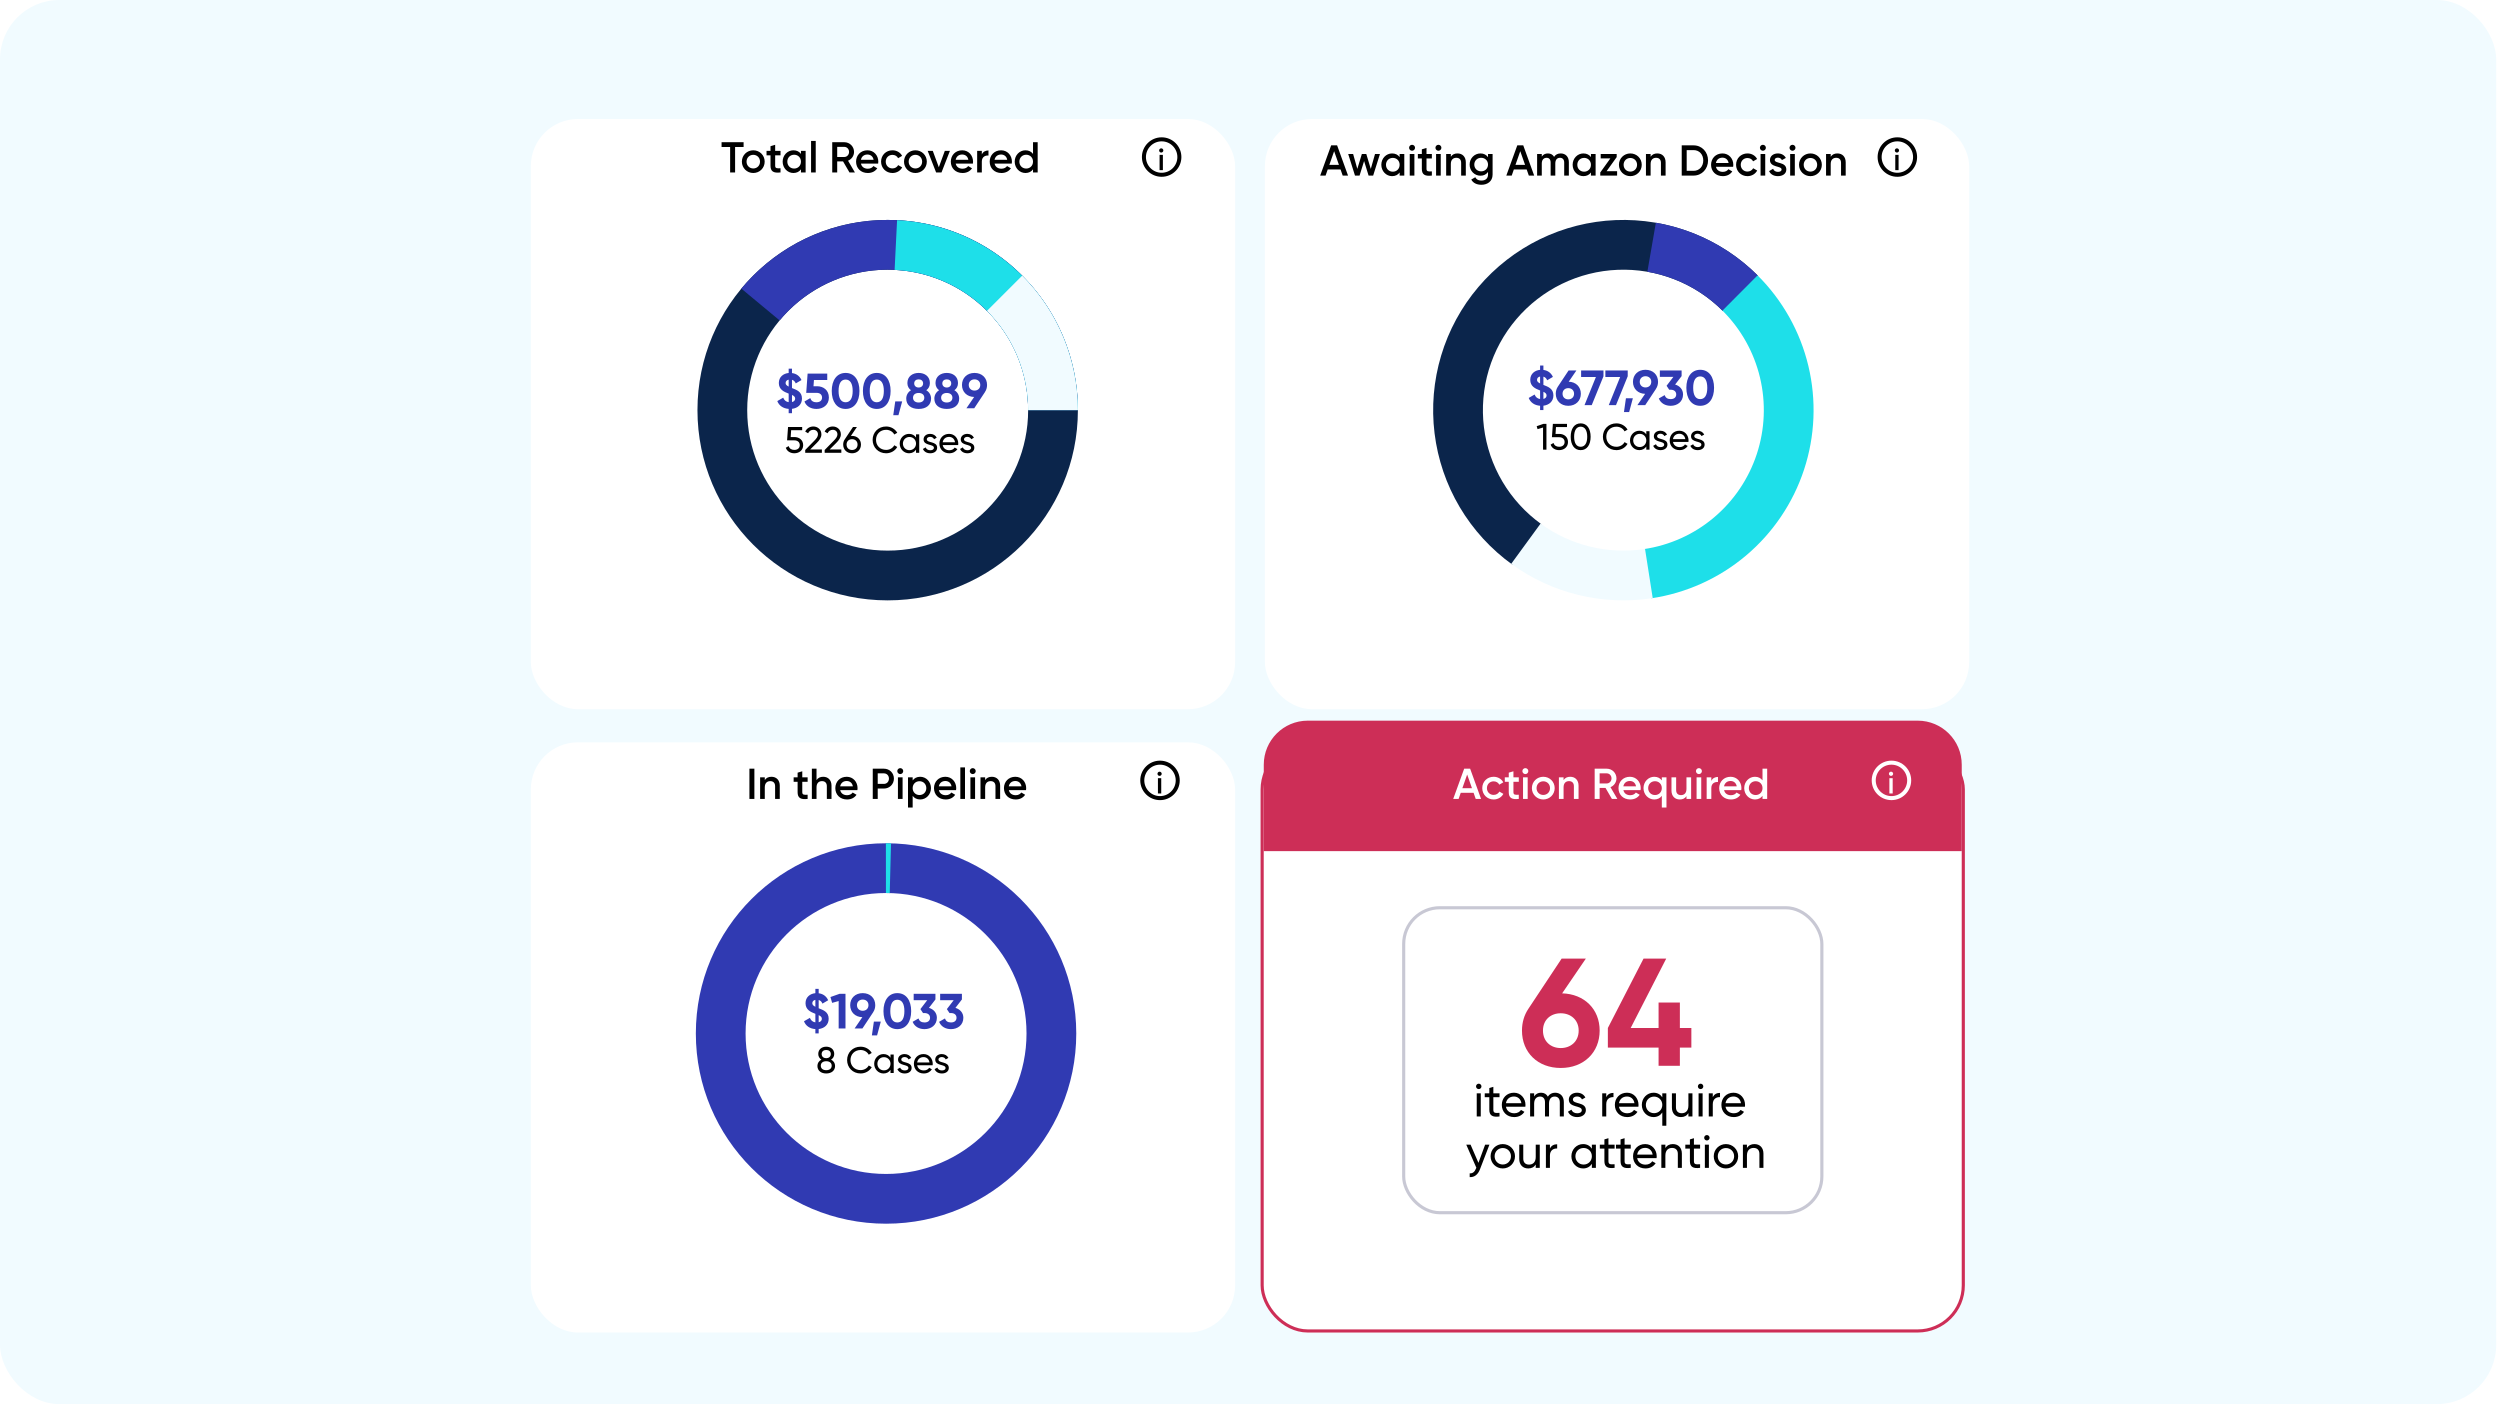
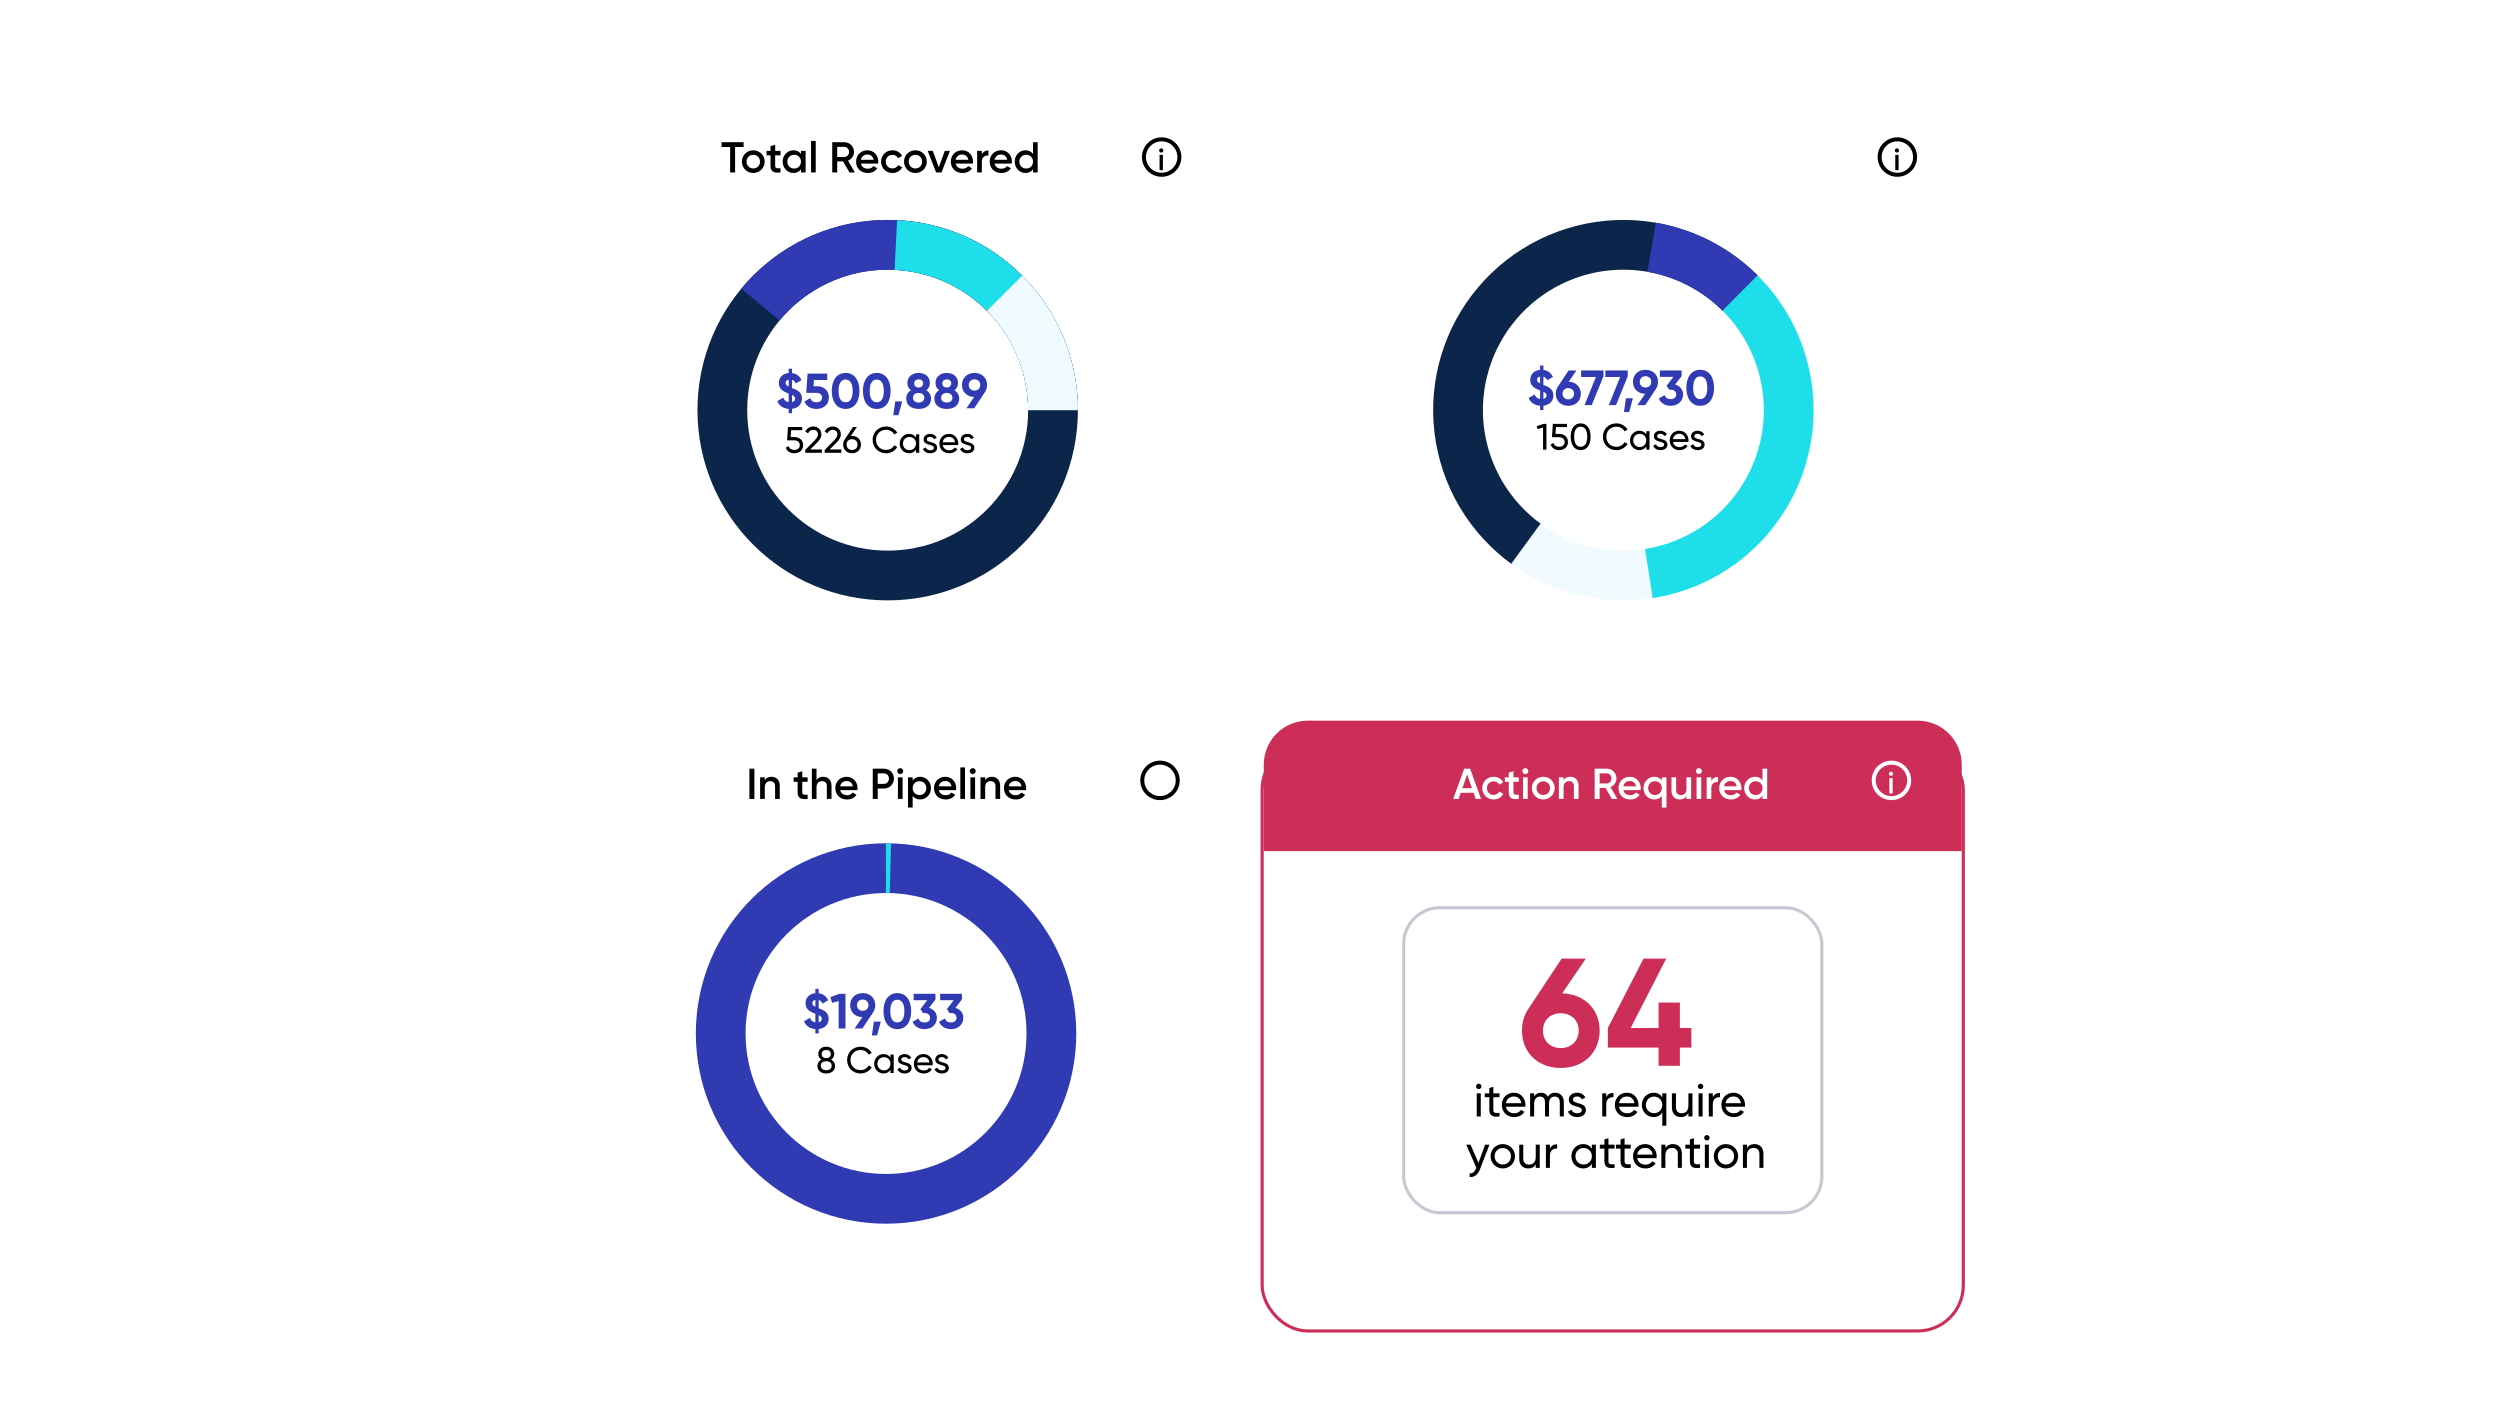
<svg xmlns="http://www.w3.org/2000/svg" width="292" height="164" viewBox="0 0 292 164" fill="none">
  <g clip-path="url(#clip0_0_1568)">
-     <rect width="291.556" height="164" rx="6.93" fill="#F1FBFF" />
    <g filter="url(#filter0_d_0_1568)">
      <rect x="62" y="11" width="82.262" height="68.938" rx="5.508" fill="white" />
    </g>
    <path d="M135.681 20.414C136.824 20.414 137.751 19.487 137.751 18.344C137.751 17.201 136.824 16.274 135.681 16.274C134.538 16.274 133.611 17.201 133.611 18.344C133.611 19.487 134.538 20.414 135.681 20.414Z" stroke="black" stroke-width="0.47" stroke-miterlimit="10" />
    <path d="M135.632 17.82C135.496 17.82 135.385 17.705 135.385 17.573C135.385 17.437 135.496 17.326 135.632 17.326C135.768 17.326 135.878 17.437 135.878 17.573C135.878 17.705 135.768 17.82 135.632 17.82ZM135.439 19.875V18.088H135.825V19.875H135.439Z" fill="black" />
    <path d="M86.852 16.611V17.166H85.859V20.141H85.279V17.166H84.28V16.611H86.852ZM87.983 20.207C87.247 20.207 86.651 19.627 86.651 18.88C86.651 18.129 87.247 17.554 87.983 17.554C88.724 17.554 89.314 18.129 89.314 18.88C89.314 19.627 88.724 20.207 87.983 20.207ZM87.983 19.677C88.427 19.677 88.77 19.339 88.77 18.88C88.77 18.421 88.427 18.083 87.983 18.083C87.539 18.083 87.196 18.421 87.196 18.88C87.196 19.339 87.539 19.677 87.983 19.677ZM91.165 18.144H90.539V19.354C90.539 19.677 90.751 19.672 91.165 19.652V20.141C90.328 20.242 89.995 20.01 89.995 19.354V18.144H89.531V17.619H89.995V17.075L90.539 16.913V17.619H91.165V18.144ZM93.552 17.619H94.097V20.141H93.552V19.778C93.361 20.045 93.063 20.207 92.67 20.207C91.984 20.207 91.414 19.627 91.414 18.88C91.414 18.129 91.984 17.554 92.67 17.554C93.063 17.554 93.361 17.715 93.552 17.977V17.619ZM92.756 19.687C93.21 19.687 93.552 19.349 93.552 18.88C93.552 18.411 93.21 18.073 92.756 18.073C92.302 18.073 91.959 18.411 91.959 18.88C91.959 19.349 92.302 19.687 92.756 19.687ZM94.732 20.141V16.459H95.277V20.141H94.732ZM99.218 20.141L98.471 18.855H97.785V20.141H97.205V16.611H98.618C99.248 16.611 99.752 17.115 99.752 17.745C99.752 18.199 99.465 18.603 99.051 18.769L99.853 20.141H99.218ZM97.785 17.155V18.336H98.618C98.925 18.336 99.172 18.073 99.172 17.745C99.172 17.413 98.925 17.155 98.618 17.155H97.785ZM100.559 19.112C100.645 19.506 100.962 19.707 101.366 19.707C101.668 19.707 101.895 19.571 102.016 19.395L102.465 19.657C102.233 20 101.855 20.207 101.361 20.207C100.529 20.207 99.989 19.637 99.989 18.88C99.989 18.134 100.529 17.554 101.32 17.554C102.072 17.554 102.586 18.159 102.586 18.885C102.586 18.961 102.576 19.042 102.566 19.112H100.559ZM100.554 18.668H102.036C101.961 18.235 101.643 18.048 101.315 18.048C100.907 18.048 100.629 18.29 100.554 18.668ZM104.241 20.207C103.479 20.207 102.909 19.627 102.909 18.88C102.909 18.129 103.479 17.554 104.241 17.554C104.735 17.554 105.164 17.811 105.366 18.204L104.897 18.477C104.786 18.24 104.539 18.088 104.236 18.088C103.792 18.088 103.454 18.426 103.454 18.88C103.454 19.334 103.792 19.672 104.236 19.672C104.539 19.672 104.786 19.516 104.907 19.284L105.376 19.551C105.164 19.95 104.735 20.207 104.241 20.207ZM106.92 20.207C106.184 20.207 105.589 19.627 105.589 18.88C105.589 18.129 106.184 17.554 106.92 17.554C107.662 17.554 108.252 18.129 108.252 18.88C108.252 19.627 107.662 20.207 106.92 20.207ZM106.92 19.677C107.364 19.677 107.707 19.339 107.707 18.88C107.707 18.421 107.364 18.083 106.92 18.083C106.476 18.083 106.133 18.421 106.133 18.88C106.133 19.339 106.476 19.677 106.92 19.677ZM110.355 17.619H110.951L109.967 20.141H109.337L108.353 17.619H108.948L109.654 19.536L110.355 17.619ZM111.626 19.112C111.711 19.506 112.029 19.707 112.433 19.707C112.735 19.707 112.962 19.571 113.083 19.395L113.532 19.657C113.3 20 112.922 20.207 112.428 20.207C111.595 20.207 111.056 19.637 111.056 18.88C111.056 18.134 111.595 17.554 112.387 17.554C113.139 17.554 113.653 18.159 113.653 18.885C113.653 18.961 113.643 19.042 113.633 19.112H111.626ZM111.621 18.668H113.103C113.028 18.235 112.71 18.048 112.382 18.048C111.974 18.048 111.696 18.29 111.621 18.668ZM114.677 18.043C114.828 17.7 115.136 17.574 115.454 17.574V18.164C115.096 18.139 114.677 18.305 114.677 18.87V20.141H114.132V17.619H114.677V18.043ZM116.167 19.112C116.252 19.506 116.57 19.707 116.974 19.707C117.276 19.707 117.503 19.571 117.624 19.395L118.073 19.657C117.841 20 117.463 20.207 116.969 20.207C116.136 20.207 115.597 19.637 115.597 18.88C115.597 18.134 116.136 17.554 116.928 17.554C117.68 17.554 118.194 18.159 118.194 18.885C118.194 18.961 118.184 19.042 118.174 19.112H116.167ZM116.162 18.668H117.644C117.569 18.235 117.251 18.048 116.923 18.048C116.515 18.048 116.237 18.29 116.162 18.668ZM120.656 16.611H121.2V20.141H120.656V19.778C120.464 20.045 120.167 20.207 119.773 20.207C119.087 20.207 118.517 19.627 118.517 18.88C118.517 18.129 119.087 17.554 119.773 17.554C120.167 17.554 120.464 17.715 120.656 17.977V16.611ZM119.859 19.687C120.313 19.687 120.656 19.349 120.656 18.88C120.656 18.411 120.313 18.073 119.859 18.073C119.405 18.073 119.062 18.411 119.062 18.88C119.062 19.349 119.405 19.687 119.859 19.687Z" fill="black" />
    <path d="M125.898 47.906C125.898 60.176 115.951 70.124 103.68 70.124C91.41 70.124 81.463 60.176 81.463 47.906C81.463 35.636 91.41 25.689 103.68 25.689C115.951 25.689 125.898 35.636 125.898 47.906ZM87.274 47.906C87.274 56.967 94.62 64.312 103.68 64.312C112.741 64.312 120.087 56.967 120.087 47.906C120.087 38.845 112.741 31.5 103.68 31.5C94.62 31.5 87.274 38.845 87.274 47.906Z" fill="#0B254B" />
    <path d="M125.898 47.906C125.898 43.337 124.489 38.879 121.864 35.14C119.238 31.401 115.524 28.561 111.227 27.01C106.929 25.458 102.258 25.268 97.849 26.468C93.441 27.667 89.509 30.196 86.589 33.711L91.06 37.424C93.216 34.828 96.119 32.961 99.374 32.075C102.63 31.19 106.08 31.329 109.253 32.475C112.426 33.621 115.169 35.718 117.108 38.479C119.046 41.24 120.087 44.532 120.087 47.906H125.898Z" fill="#303AB2" />
    <path d="M125.898 47.906C125.898 42.204 123.705 36.72 119.774 32.589C115.843 28.459 110.474 25.998 104.779 25.716L104.491 31.52C108.697 31.728 112.662 33.545 115.565 36.596C118.468 39.646 120.087 43.695 120.087 47.906H125.898Z" fill="#1EDFE9" />
    <path d="M125.898 47.906C125.898 44.989 125.323 42.099 124.207 39.404C123.09 36.708 121.454 34.259 119.391 32.196L115.281 36.305C116.805 37.829 118.013 39.637 118.838 41.628C119.662 43.618 120.087 45.752 120.087 47.906H125.898Z" fill="#F1FBFF" />
    <path d="M93.671 46.551C93.671 47.25 93.174 47.672 92.504 47.753V48.261H92.117V47.758C91.47 47.712 90.99 47.383 90.788 46.845L91.476 46.447C91.597 46.747 91.799 46.926 92.117 46.973V45.973C92.111 45.973 92.106 45.967 92.1 45.967C91.562 45.759 90.967 45.499 90.967 44.731C90.967 44.014 91.51 43.621 92.117 43.564V43.061H92.504V43.575C92.984 43.633 93.394 43.899 93.614 44.39L92.943 44.783C92.851 44.552 92.706 44.413 92.504 44.361V45.326C93.03 45.534 93.671 45.742 93.671 46.551ZM91.759 44.736C91.759 44.904 91.851 45.02 92.117 45.153V44.344C91.886 44.39 91.759 44.54 91.759 44.736ZM92.504 46.961C92.764 46.903 92.874 46.736 92.874 46.557C92.874 46.354 92.741 46.239 92.504 46.129V46.961ZM95.433 45.112C96.172 45.112 96.813 45.569 96.813 46.435C96.813 47.302 96.132 47.764 95.369 47.764C94.739 47.764 94.19 47.487 93.959 46.897L94.641 46.499C94.739 46.811 94.965 46.984 95.369 46.984C95.785 46.984 96.016 46.765 96.016 46.435C96.016 46.112 95.785 45.886 95.392 45.886H94.167L94.329 43.639H96.623V44.384H95.069L95.016 45.112H95.433ZM98.766 47.764C97.738 47.764 97.148 46.909 97.148 45.661C97.148 44.413 97.738 43.558 98.766 43.558C99.8 43.558 100.384 44.413 100.384 45.661C100.384 46.909 99.8 47.764 98.766 47.764ZM98.766 46.984C99.309 46.984 99.593 46.516 99.593 45.661C99.593 44.806 99.309 44.332 98.766 44.332C98.223 44.332 97.946 44.806 97.946 45.661C97.946 46.516 98.223 46.984 98.766 46.984ZM102.406 47.764C101.377 47.764 100.788 46.909 100.788 45.661C100.788 44.413 101.377 43.558 102.406 43.558C103.44 43.558 104.023 44.413 104.023 45.661C104.023 46.909 103.44 47.764 102.406 47.764ZM102.406 46.984C102.949 46.984 103.232 46.516 103.232 45.661C103.232 44.806 102.949 44.332 102.406 44.332C101.863 44.332 101.585 44.806 101.585 45.661C101.585 46.516 101.863 46.984 102.406 46.984ZM105.373 46.886L104.94 48.492H104.333L104.564 46.886H105.373ZM108.189 45.58C108.547 45.794 108.749 46.146 108.749 46.557C108.749 47.302 108.195 47.764 107.299 47.764C106.398 47.764 105.849 47.302 105.849 46.557C105.849 46.146 106.051 45.794 106.403 45.58C106.149 45.395 105.982 45.118 105.982 44.742C105.982 43.962 106.588 43.558 107.299 43.558C108.01 43.558 108.611 43.962 108.611 44.742C108.611 45.118 108.449 45.395 108.189 45.58ZM107.299 44.309C106.999 44.309 106.779 44.482 106.779 44.783C106.779 45.077 106.999 45.262 107.299 45.262C107.599 45.262 107.819 45.077 107.819 44.783C107.819 44.482 107.599 44.309 107.299 44.309ZM107.299 47.013C107.68 47.013 107.958 46.817 107.958 46.453C107.958 46.094 107.68 45.898 107.299 45.898C106.918 45.898 106.64 46.094 106.64 46.453C106.64 46.817 106.918 47.013 107.299 47.013ZM111.473 45.58C111.831 45.794 112.033 46.146 112.033 46.557C112.033 47.302 111.478 47.764 110.583 47.764C109.682 47.764 109.133 47.302 109.133 46.557C109.133 46.146 109.335 45.794 109.687 45.58C109.433 45.395 109.266 45.118 109.266 44.742C109.266 43.962 109.872 43.558 110.583 43.558C111.294 43.558 111.894 43.962 111.894 44.742C111.894 45.118 111.733 45.395 111.473 45.58ZM110.583 44.309C110.282 44.309 110.063 44.482 110.063 44.783C110.063 45.077 110.282 45.262 110.583 45.262C110.883 45.262 111.103 45.077 111.103 44.783C111.103 44.482 110.883 44.309 110.583 44.309ZM110.583 47.013C110.964 47.013 111.242 46.817 111.242 46.453C111.242 46.094 110.964 45.898 110.583 45.898C110.202 45.898 109.924 46.094 109.924 46.453C109.924 46.817 110.202 47.013 110.583 47.013ZM115.288 44.962C115.288 45.274 115.201 45.557 115.045 45.782H115.051L113.792 47.683H112.879L113.78 46.366C112.942 46.349 112.359 45.776 112.359 44.962C112.359 44.136 112.96 43.558 113.821 43.558C114.693 43.558 115.288 44.136 115.288 44.962ZM113.15 44.962C113.15 45.372 113.451 45.62 113.821 45.62C114.202 45.62 114.497 45.372 114.497 44.962C114.497 44.552 114.202 44.309 113.821 44.309C113.451 44.309 113.15 44.557 113.15 44.962Z" fill="#303AB2" />
    <path d="M92.793 51.047C93.332 51.047 93.81 51.379 93.81 51.995C93.81 52.606 93.319 52.943 92.776 52.943C92.332 52.943 91.927 52.727 91.78 52.296L92.121 52.102C92.203 52.4 92.448 52.55 92.776 52.55C93.142 52.55 93.413 52.352 93.413 51.995C93.413 51.633 93.142 51.434 92.784 51.434H91.931L92.043 49.87H93.694V50.245H92.405L92.353 51.047H92.793ZM94.049 52.887V52.559L95.113 51.473C95.35 51.236 95.539 50.995 95.539 50.741C95.539 50.387 95.285 50.202 95.005 50.202C94.729 50.202 94.514 50.336 94.385 50.607L94.049 50.409C94.242 50.008 94.609 49.814 95.001 49.814C95.47 49.814 95.94 50.142 95.94 50.736C95.94 51.111 95.699 51.434 95.401 51.732L94.63 52.499H95.996V52.887H94.049ZM96.321 52.887V52.559L97.385 51.473C97.622 51.236 97.812 50.995 97.812 50.741C97.812 50.387 97.557 50.202 97.277 50.202C97.002 50.202 96.786 50.336 96.657 50.607L96.321 50.409C96.515 50.008 96.881 49.814 97.273 49.814C97.743 49.814 98.212 50.142 98.212 50.736C98.212 51.111 97.971 51.434 97.674 51.732L96.902 52.499H98.268V52.887H96.321ZM99.521 50.913C100.125 50.913 100.56 51.327 100.56 51.926C100.56 52.525 100.125 52.943 99.521 52.943C98.914 52.943 98.483 52.525 98.483 51.926C98.483 51.693 98.547 51.486 98.664 51.322L99.633 49.87H100.09L99.379 50.922C99.427 50.917 99.474 50.913 99.521 50.913ZM99.521 52.559C99.896 52.559 100.163 52.309 100.163 51.926C100.163 51.547 99.896 51.297 99.521 51.297C99.142 51.297 98.879 51.542 98.879 51.926C98.879 52.309 99.142 52.559 99.521 52.559ZM103.499 52.943C102.577 52.943 101.922 52.245 101.922 51.379C101.922 50.508 102.577 49.814 103.499 49.814C104.055 49.814 104.546 50.103 104.8 50.547L104.451 50.749C104.279 50.418 103.912 50.202 103.499 50.202C102.792 50.202 102.318 50.715 102.318 51.379C102.318 52.038 102.792 52.55 103.499 52.55C103.912 52.55 104.279 52.335 104.451 52.008L104.8 52.206C104.55 52.65 104.059 52.943 103.499 52.943ZM106.991 50.732H107.365V52.887H106.991V52.516C106.818 52.779 106.542 52.943 106.176 52.943C105.577 52.943 105.086 52.447 105.086 51.809C105.086 51.172 105.577 50.676 106.176 50.676C106.542 50.676 106.818 50.84 106.991 51.103V50.732ZM106.224 52.581C106.659 52.581 106.991 52.249 106.991 51.809C106.991 51.37 106.659 51.038 106.224 51.038C105.793 51.038 105.461 51.37 105.461 51.809C105.461 52.249 105.793 52.581 106.224 52.581ZM108.252 51.314C108.252 51.775 109.459 51.503 109.459 52.296C109.459 52.697 109.114 52.943 108.653 52.943C108.222 52.943 107.921 52.736 107.796 52.438L108.119 52.253C108.188 52.46 108.386 52.589 108.653 52.589C108.881 52.589 109.08 52.507 109.08 52.296C109.08 51.835 107.873 52.098 107.873 51.318C107.873 50.939 108.201 50.676 108.636 50.676C108.989 50.676 109.274 50.844 109.411 51.124L109.097 51.301C109.015 51.107 108.825 51.025 108.636 51.025C108.442 51.025 108.252 51.12 108.252 51.314ZM110.107 51.982C110.18 52.37 110.486 52.589 110.887 52.589C111.184 52.589 111.399 52.451 111.507 52.275L111.826 52.456C111.636 52.749 111.309 52.943 110.878 52.943C110.184 52.943 109.723 52.456 109.723 51.809C109.723 51.172 110.18 50.676 110.852 50.676C111.503 50.676 111.925 51.21 111.925 51.814C111.925 51.87 111.921 51.926 111.912 51.982H110.107ZM110.852 51.029C110.447 51.029 110.167 51.279 110.107 51.654H111.546C111.481 51.228 111.175 51.029 110.852 51.029ZM112.595 51.314C112.595 51.775 113.801 51.503 113.801 52.296C113.801 52.697 113.457 52.943 112.996 52.943C112.565 52.943 112.263 52.736 112.138 52.438L112.461 52.253C112.53 52.46 112.729 52.589 112.996 52.589C113.224 52.589 113.422 52.507 113.422 52.296C113.422 51.835 112.216 52.098 112.216 51.318C112.216 50.939 112.543 50.676 112.978 50.676C113.332 50.676 113.616 50.844 113.754 51.124L113.44 51.301C113.358 51.107 113.168 51.025 112.978 51.025C112.785 51.025 112.595 51.12 112.595 51.314Z" fill="black" />
    <g filter="url(#filter1_d_0_1568)">
      <rect x="147.738" y="11" width="82.262" height="68.938" rx="5.508" fill="white" />
    </g>
    <path d="M221.61 20.414C222.754 20.414 223.681 19.487 223.681 18.344C223.681 17.201 222.754 16.274 221.61 16.274C220.467 16.274 219.54 17.201 219.54 18.344C219.54 19.487 220.467 20.414 221.61 20.414Z" stroke="black" stroke-width="0.47" stroke-miterlimit="10" />
    <path d="M221.561 17.82C221.425 17.82 221.314 17.705 221.314 17.573C221.314 17.437 221.425 17.326 221.561 17.326C221.697 17.326 221.808 17.437 221.808 17.573C221.808 17.705 221.697 17.82 221.561 17.82ZM221.368 19.875V18.088H221.754V19.875H221.368Z" fill="black" />
-     <path d="M156.826 20.508L156.579 19.797H155.076L154.829 20.508H154.198L155.479 16.978H156.175L157.451 20.508H156.826ZM155.268 19.253H156.387L155.827 17.659L155.268 19.253ZM160.602 17.987H161.177L160.385 20.508H159.851L159.326 18.809L158.797 20.508H158.262L157.47 17.987H158.045L158.534 19.727L159.064 17.987H159.583L160.108 19.727L160.602 17.987ZM163.477 17.987H164.022V20.508H163.477V20.145C163.285 20.413 162.988 20.574 162.594 20.574C161.908 20.574 161.339 19.994 161.339 19.247C161.339 18.496 161.908 17.921 162.594 17.921C162.988 17.921 163.285 18.082 163.477 18.345V17.987ZM162.68 20.054C163.134 20.054 163.477 19.716 163.477 19.247C163.477 18.778 163.134 18.441 162.68 18.441C162.226 18.441 161.883 18.778 161.883 19.247C161.883 19.716 162.226 20.054 162.68 20.054ZM164.929 17.608C164.737 17.608 164.581 17.447 164.581 17.26C164.581 17.069 164.737 16.912 164.929 16.912C165.121 16.912 165.277 17.069 165.277 17.26C165.277 17.447 165.121 17.608 164.929 17.608ZM164.657 20.508V17.987H165.201V20.508H164.657ZM167.241 18.511H166.615V19.721C166.615 20.044 166.827 20.039 167.241 20.019V20.508C166.404 20.609 166.071 20.377 166.071 19.721V18.511H165.607V17.987H166.071V17.442L166.615 17.28V17.987H167.241V18.511ZM168.007 17.608C167.815 17.608 167.659 17.447 167.659 17.26C167.659 17.069 167.815 16.912 168.007 16.912C168.199 16.912 168.355 17.069 168.355 17.26C168.355 17.447 168.199 17.608 168.007 17.608ZM167.735 20.508V17.987H168.279V20.508H167.735ZM170.238 17.921C170.803 17.921 171.207 18.304 171.207 18.96V20.508H170.662V19.015C170.662 18.632 170.44 18.43 170.097 18.43C169.739 18.43 169.457 18.642 169.457 19.157V20.508H168.912V17.987H169.457V18.309C169.623 18.047 169.895 17.921 170.238 17.921ZM173.8 17.987H174.335V20.392C174.335 21.204 173.699 21.582 173.039 21.582C172.484 21.582 172.055 21.376 171.844 20.972L172.313 20.7C172.424 20.917 172.61 21.088 173.049 21.088C173.518 21.088 173.8 20.831 173.8 20.392V20.085C173.609 20.357 173.311 20.523 172.923 20.523C172.212 20.523 171.652 19.943 171.652 19.222C171.652 18.501 172.212 17.921 172.923 17.921C173.311 17.921 173.609 18.087 173.8 18.36V17.987ZM172.998 20.014C173.457 20.014 173.8 19.676 173.8 19.222C173.8 18.768 173.457 18.43 172.998 18.43C172.54 18.43 172.197 18.768 172.197 19.222C172.197 19.676 172.54 20.014 172.998 20.014ZM178.566 20.508L178.319 19.797H176.816L176.569 20.508H175.938L177.219 16.978H177.915L179.191 20.508H178.566ZM177.007 19.253H178.127L177.567 17.659L177.007 19.253ZM182.289 17.921C182.859 17.921 183.242 18.314 183.242 18.945V20.508H182.698V18.98C182.698 18.627 182.506 18.43 182.208 18.43C181.886 18.43 181.659 18.637 181.659 19.096V20.508H181.114V18.98C181.114 18.627 180.938 18.43 180.64 18.43C180.332 18.43 180.08 18.637 180.08 19.096V20.508H179.535V17.987H180.08V18.289C180.242 18.042 180.489 17.921 180.801 17.921C181.129 17.921 181.371 18.067 181.517 18.32C181.684 18.057 181.951 17.921 182.289 17.921ZM185.822 17.987H186.367V20.508H185.822V20.145C185.631 20.413 185.333 20.574 184.94 20.574C184.254 20.574 183.684 19.994 183.684 19.247C183.684 18.496 184.254 17.921 184.94 17.921C185.333 17.921 185.631 18.082 185.822 18.345V17.987ZM185.026 20.054C185.479 20.054 185.822 19.716 185.822 19.247C185.822 18.778 185.479 18.441 185.026 18.441C184.572 18.441 184.229 18.778 184.229 19.247C184.229 19.716 184.572 20.054 185.026 20.054ZM187.653 19.994H188.878V20.508H186.911V20.145L188.091 18.501H186.962V17.987H188.828V18.35L187.653 19.994ZM190.423 20.574C189.687 20.574 189.092 19.994 189.092 19.247C189.092 18.496 189.687 17.921 190.423 17.921C191.165 17.921 191.755 18.496 191.755 19.247C191.755 19.994 191.165 20.574 190.423 20.574ZM190.423 20.044C190.867 20.044 191.21 19.706 191.21 19.247C191.21 18.788 190.867 18.451 190.423 18.451C189.98 18.451 189.637 18.788 189.637 19.247C189.637 19.706 189.98 20.044 190.423 20.044ZM193.574 17.921C194.139 17.921 194.542 18.304 194.542 18.96V20.508H193.997V19.015C193.997 18.632 193.775 18.43 193.433 18.43C193.074 18.43 192.792 18.642 192.792 19.157V20.508H192.247V17.987H192.792V18.309C192.958 18.047 193.231 17.921 193.574 17.921ZM197.812 16.978C198.785 16.978 199.501 17.755 199.501 18.743C199.501 19.727 198.785 20.508 197.812 20.508H196.425V16.978H197.812ZM197.812 19.953C198.482 19.953 198.941 19.439 198.941 18.743C198.941 18.042 198.482 17.533 197.812 17.533H197.005V19.953H197.812ZM200.423 19.48C200.509 19.873 200.827 20.075 201.23 20.075C201.533 20.075 201.76 19.938 201.881 19.762L202.33 20.024C202.098 20.367 201.719 20.574 201.225 20.574C200.393 20.574 199.853 20.004 199.853 19.247C199.853 18.501 200.393 17.921 201.185 17.921C201.936 17.921 202.451 18.526 202.451 19.253C202.451 19.328 202.441 19.409 202.431 19.48H200.423ZM200.418 19.036H201.901C201.825 18.602 201.508 18.415 201.18 18.415C200.771 18.415 200.494 18.657 200.418 19.036ZM204.105 20.574C203.344 20.574 202.774 19.994 202.774 19.247C202.774 18.496 203.344 17.921 204.105 17.921C204.6 17.921 205.028 18.178 205.23 18.572L204.761 18.844C204.65 18.607 204.403 18.456 204.1 18.456C203.657 18.456 203.319 18.794 203.319 19.247C203.319 19.701 203.657 20.039 204.1 20.039C204.403 20.039 204.65 19.883 204.771 19.651L205.24 19.918C205.028 20.317 204.6 20.574 204.105 20.574ZM205.906 17.608C205.715 17.608 205.558 17.447 205.558 17.26C205.558 17.069 205.715 16.912 205.906 16.912C206.098 16.912 206.254 17.069 206.254 17.26C206.254 17.447 206.098 17.608 205.906 17.608ZM205.634 20.508V17.987H206.179V20.508H205.634ZM207.285 18.683C207.285 19.142 208.642 18.864 208.642 19.797C208.642 20.302 208.203 20.574 207.659 20.574C207.154 20.574 206.791 20.347 206.63 19.984L207.099 19.711C207.18 19.938 207.381 20.075 207.659 20.075C207.901 20.075 208.087 19.994 208.087 19.792C208.087 19.343 206.731 19.596 206.731 18.693C206.731 18.219 207.139 17.921 207.654 17.921C208.067 17.921 208.41 18.113 208.587 18.446L208.128 18.703C208.037 18.506 207.86 18.415 207.654 18.415C207.457 18.415 207.285 18.501 207.285 18.683ZM209.364 17.608C209.172 17.608 209.016 17.447 209.016 17.26C209.016 17.069 209.172 16.912 209.364 16.912C209.555 16.912 209.712 17.069 209.712 17.26C209.712 17.447 209.555 17.608 209.364 17.608ZM209.091 20.508V17.987H209.636V20.508H209.091ZM211.459 20.574C210.722 20.574 210.127 19.994 210.127 19.247C210.127 18.496 210.722 17.921 211.459 17.921C212.2 17.921 212.79 18.496 212.79 19.247C212.79 19.994 212.2 20.574 211.459 20.574ZM211.459 20.044C211.903 20.044 212.245 19.706 212.245 19.247C212.245 18.788 211.903 18.451 211.459 18.451C211.015 18.451 210.672 18.788 210.672 19.247C210.672 19.706 211.015 20.044 211.459 20.044ZM214.609 17.921C215.174 17.921 215.577 18.304 215.577 18.96V20.508H215.033V19.015C215.033 18.632 214.811 18.43 214.468 18.43C214.11 18.43 213.827 18.642 213.827 19.157V20.508H213.283V17.987H213.827V18.309C213.994 18.047 214.266 17.921 214.609 17.921Z" fill="black" />
    <path d="M205.319 32.196C203.149 30.026 200.552 28.328 197.693 27.212C194.834 26.095 191.774 25.582 188.707 25.707C185.64 25.832 182.632 26.59 179.873 27.935C177.114 29.28 174.664 31.183 172.676 33.522C170.689 35.861 169.208 38.587 168.327 41.528C167.446 44.468 167.183 47.559 167.556 50.606C167.929 53.652 168.929 56.589 170.494 59.23C172.058 61.871 174.153 64.159 176.646 65.95L180.036 61.23C178.196 59.908 176.649 58.218 175.494 56.268C174.338 54.318 173.6 52.149 173.324 49.9C173.049 47.65 173.243 45.367 173.893 43.196C174.544 41.025 175.638 39.012 177.105 37.284C178.573 35.557 180.382 34.152 182.42 33.159C184.457 32.166 186.678 31.605 188.943 31.514C191.208 31.422 193.467 31.8 195.578 32.624C197.69 33.449 199.607 34.702 201.21 36.305L205.319 32.196Z" fill="#0B254B" />
    <path d="M205.319 32.196C202.08 28.957 197.918 26.798 193.405 26.015L192.412 31.741C195.745 32.319 198.818 33.913 201.21 36.305L205.319 32.196Z" fill="#303AB2" />
    <path d="M192.86 69.884C196.936 69.281 200.765 67.556 203.918 64.902C207.07 62.248 209.423 58.77 210.712 54.855C212.001 50.941 212.175 46.745 211.217 42.737C210.258 38.729 208.203 35.067 205.282 32.16L201.183 36.278C203.34 38.425 204.857 41.13 205.565 44.089C206.273 47.049 206.144 50.147 205.192 53.038C204.24 55.928 202.503 58.497 200.175 60.457C197.847 62.417 195.02 63.691 192.009 64.136L192.86 69.884Z" fill="#1EDFE9" />
    <path d="M176.511 65.852C181.27 69.326 187.215 70.767 193.037 69.858L192.14 64.116C187.841 64.787 183.452 63.723 179.937 61.158L176.511 65.852Z" fill="#F1FBFF" />
    <path d="M181.437 46.184C181.437 46.883 180.94 47.305 180.27 47.386V47.894H179.883V47.392C179.235 47.346 178.756 47.016 178.554 46.479L179.241 46.08C179.363 46.381 179.565 46.56 179.883 46.606V45.606C179.877 45.606 179.871 45.601 179.865 45.601C179.328 45.393 178.733 45.133 178.733 44.364C178.733 43.648 179.276 43.255 179.883 43.197V42.694H180.27V43.209C180.749 43.266 181.159 43.532 181.379 44.023L180.709 44.416C180.616 44.185 180.472 44.046 180.27 43.994V44.959C180.795 45.167 181.437 45.375 181.437 46.184ZM179.524 44.37C179.524 44.538 179.617 44.653 179.883 44.786V43.977C179.651 44.023 179.524 44.173 179.524 44.37ZM180.27 46.594C180.53 46.537 180.639 46.369 180.639 46.19C180.639 45.988 180.507 45.872 180.27 45.762V46.594ZM183.227 44.584C184.065 44.607 184.643 45.179 184.643 45.988C184.643 46.814 184.042 47.398 183.175 47.398C182.308 47.398 181.713 46.814 181.713 45.988C181.713 45.676 181.8 45.398 181.95 45.173L183.21 43.272H184.123L183.227 44.584ZM183.175 46.646C183.551 46.646 183.851 46.398 183.851 45.988C183.851 45.583 183.551 45.335 183.175 45.335C182.799 45.335 182.505 45.578 182.505 45.988C182.505 46.398 182.799 46.646 183.175 46.646ZM184.674 43.272H187.286V43.948L185.916 47.317H185.073L186.402 44.035H184.674V43.272ZM187.507 43.272H190.118V43.948L188.749 47.317H187.905L189.234 44.035H187.507V43.272ZM190.718 46.519L190.285 48.126H189.678L189.909 46.519H190.718ZM193.659 44.595C193.659 44.907 193.572 45.19 193.416 45.416H193.422L192.163 47.317H191.25L192.151 45.999C191.313 45.982 190.73 45.41 190.73 44.595C190.73 43.769 191.331 43.191 192.192 43.191C193.064 43.191 193.659 43.769 193.659 44.595ZM191.521 44.595C191.521 45.005 191.822 45.254 192.192 45.254C192.573 45.254 192.868 45.005 192.868 44.595C192.868 44.185 192.573 43.942 192.192 43.942C191.822 43.942 191.521 44.191 191.521 44.595ZM195.655 44.913C196.181 45.069 196.58 45.474 196.58 46.069C196.58 46.935 195.898 47.398 195.135 47.398C194.528 47.398 193.98 47.12 193.748 46.542L194.43 46.15C194.528 46.45 194.754 46.617 195.135 46.617C195.551 46.617 195.782 46.398 195.782 46.069C195.782 45.745 195.551 45.52 195.135 45.52H194.962L194.656 45.057L195.453 44.017H193.87V43.272H196.412V43.931L195.655 44.913ZM198.584 47.398C197.556 47.398 196.966 46.542 196.966 45.294C196.966 44.046 197.556 43.191 198.584 43.191C199.618 43.191 200.202 44.046 200.202 45.294C200.202 46.542 199.618 47.398 198.584 47.398ZM198.584 46.617C199.127 46.617 199.41 46.15 199.41 45.294C199.41 44.439 199.127 43.965 198.584 43.965C198.041 43.965 197.764 44.439 197.764 45.294C197.764 46.15 198.041 46.617 198.584 46.617Z" fill="#303AB2" />
    <path d="M180.279 49.504H180.624V52.52H180.228V49.935L179.586 50.124L179.486 49.78L180.279 49.504ZM182.125 50.68C182.664 50.68 183.142 51.012 183.142 51.628C183.142 52.24 182.651 52.576 182.108 52.576C181.664 52.576 181.259 52.361 181.113 51.93L181.453 51.736C181.535 52.033 181.781 52.184 182.108 52.184C182.474 52.184 182.746 51.986 182.746 51.628C182.746 51.266 182.474 51.068 182.117 51.068H181.264L181.376 49.504H183.026V49.879H181.738L181.686 50.68H182.125ZM184.621 52.576C183.876 52.576 183.458 51.943 183.458 51.012C183.458 50.081 183.876 49.448 184.621 49.448C185.371 49.448 185.784 50.081 185.784 51.012C185.784 51.943 185.371 52.576 184.621 52.576ZM184.621 52.184C185.108 52.184 185.388 51.762 185.388 51.012C185.388 50.262 185.108 49.836 184.621 49.836C184.134 49.836 183.858 50.262 183.858 51.012C183.858 51.762 184.134 52.184 184.621 52.184ZM188.796 52.576C187.874 52.576 187.219 51.878 187.219 51.012C187.219 50.142 187.874 49.448 188.796 49.448C189.352 49.448 189.843 49.736 190.097 50.18L189.748 50.383C189.576 50.051 189.21 49.836 188.796 49.836C188.089 49.836 187.615 50.348 187.615 51.012C187.615 51.671 188.089 52.184 188.796 52.184C189.21 52.184 189.576 51.968 189.748 51.641L190.097 51.839C189.847 52.283 189.356 52.576 188.796 52.576ZM192.288 50.366H192.663V52.52H192.288V52.15C192.115 52.412 191.84 52.576 191.473 52.576C190.874 52.576 190.383 52.081 190.383 51.443C190.383 50.805 190.874 50.309 191.473 50.309C191.84 50.309 192.115 50.473 192.288 50.736V50.366ZM191.521 52.214C191.956 52.214 192.288 51.882 192.288 51.443C192.288 51.003 191.956 50.672 191.521 50.672C191.09 50.672 190.758 51.003 190.758 51.443C190.758 51.882 191.09 52.214 191.521 52.214ZM193.55 50.947C193.55 51.408 194.756 51.137 194.756 51.93C194.756 52.33 194.411 52.576 193.95 52.576C193.519 52.576 193.218 52.369 193.093 52.072L193.416 51.887C193.485 52.093 193.683 52.223 193.95 52.223C194.179 52.223 194.377 52.141 194.377 51.93C194.377 51.469 193.17 51.731 193.17 50.952C193.17 50.572 193.498 50.309 193.933 50.309C194.286 50.309 194.571 50.478 194.709 50.758L194.394 50.934C194.312 50.74 194.123 50.659 193.933 50.659C193.739 50.659 193.55 50.753 193.55 50.947ZM195.404 51.615C195.477 52.003 195.783 52.223 196.184 52.223C196.481 52.223 196.696 52.085 196.804 51.908L197.123 52.089C196.933 52.382 196.606 52.576 196.175 52.576C195.481 52.576 195.02 52.089 195.02 51.443C195.02 50.805 195.477 50.309 196.149 50.309C196.8 50.309 197.222 50.844 197.222 51.447C197.222 51.503 197.218 51.559 197.209 51.615H195.404ZM196.149 50.663C195.744 50.663 195.464 50.913 195.404 51.288H196.843C196.778 50.861 196.472 50.663 196.149 50.663ZM197.892 50.947C197.892 51.408 199.099 51.137 199.099 51.93C199.099 52.33 198.754 52.576 198.293 52.576C197.862 52.576 197.56 52.369 197.435 52.072L197.759 51.887C197.827 52.093 198.026 52.223 198.293 52.223C198.521 52.223 198.719 52.141 198.719 51.93C198.719 51.469 197.513 51.731 197.513 50.952C197.513 50.572 197.84 50.309 198.276 50.309C198.629 50.309 198.913 50.478 199.051 50.758L198.737 50.934C198.655 50.74 198.465 50.659 198.276 50.659C198.082 50.659 197.892 50.753 197.892 50.947Z" fill="black" />
    <g filter="url(#filter2_d_0_1568)">
      <rect x="62" y="83.805" width="82.262" height="68.938" rx="5.508" fill="white" />
    </g>
    <path d="M135.489 93.22C136.632 93.22 137.559 92.293 137.559 91.149C137.559 90.006 136.632 89.079 135.489 89.079C134.345 89.079 133.418 90.006 133.418 91.149C133.418 92.293 134.345 93.22 135.489 93.22Z" stroke="black" stroke-width="0.47" stroke-miterlimit="10" />
-     <path d="M135.439 90.625C135.304 90.625 135.193 90.511 135.193 90.379C135.193 90.243 135.304 90.132 135.439 90.132C135.575 90.132 135.686 90.243 135.686 90.379C135.686 90.511 135.575 90.625 135.439 90.625ZM135.246 92.68V90.893H135.632V92.68H135.246Z" fill="black" />
    <path d="M87.532 89.783H88.112V93.314H87.532V89.783ZM90.109 90.727C90.673 90.727 91.077 91.11 91.077 91.765V93.314H90.532V91.821C90.532 91.438 90.31 91.236 89.967 91.236C89.609 91.236 89.327 91.448 89.327 91.962V93.314H88.782V90.792H89.327V91.115C89.493 90.853 89.766 90.727 90.109 90.727ZM94.331 91.317H93.706V92.527C93.706 92.85 93.918 92.845 94.331 92.825V93.314C93.494 93.415 93.161 93.183 93.161 92.527V91.317H92.697V90.792H93.161V90.247L93.706 90.086V90.792H94.331V91.317ZM96.152 90.727C96.717 90.727 97.12 91.11 97.12 91.765V93.314H96.575V91.821C96.575 91.438 96.353 91.236 96.01 91.236C95.652 91.236 95.37 91.448 95.37 91.962V93.314H94.825V89.783H95.37V91.115C95.537 90.853 95.809 90.727 96.152 90.727ZM98.135 92.285C98.221 92.678 98.539 92.88 98.942 92.88C99.245 92.88 99.472 92.744 99.593 92.567L100.042 92.83C99.81 93.172 99.431 93.379 98.937 93.379C98.105 93.379 97.565 92.809 97.565 92.053C97.565 91.306 98.105 90.727 98.897 90.727C99.648 90.727 100.163 91.332 100.163 92.058C100.163 92.134 100.153 92.214 100.143 92.285H98.135ZM98.13 91.841H99.613C99.537 91.407 99.22 91.221 98.892 91.221C98.483 91.221 98.206 91.463 98.13 91.841ZM103.239 89.783C103.905 89.783 104.409 90.288 104.409 90.943C104.409 91.594 103.905 92.103 103.239 92.103H102.518V93.314H101.938V89.783H103.239ZM103.239 91.559C103.582 91.559 103.829 91.296 103.829 90.943C103.829 90.585 103.582 90.328 103.239 90.328H102.518V91.559H103.239ZM105.15 90.414C104.958 90.414 104.802 90.252 104.802 90.066C104.802 89.874 104.958 89.718 105.15 89.718C105.342 89.718 105.498 89.874 105.498 90.066C105.498 90.252 105.342 90.414 105.15 90.414ZM104.878 93.314V90.792H105.422V93.314H104.878ZM107.482 90.727C108.168 90.727 108.738 91.306 108.738 92.053C108.738 92.804 108.168 93.379 107.482 93.379C107.089 93.379 106.791 93.218 106.599 92.956V94.322H106.055V90.792H106.599V91.155C106.791 90.888 107.089 90.727 107.482 90.727ZM107.396 92.86C107.85 92.86 108.193 92.522 108.193 92.053C108.193 91.584 107.85 91.246 107.396 91.246C106.942 91.246 106.599 91.584 106.599 92.053C106.599 92.522 106.942 92.86 107.396 92.86ZM109.66 92.285C109.746 92.678 110.064 92.88 110.467 92.88C110.77 92.88 110.997 92.744 111.118 92.567L111.567 92.83C111.335 93.172 110.956 93.379 110.462 93.379C109.63 93.379 109.09 92.809 109.09 92.053C109.09 91.306 109.63 90.727 110.422 90.727C111.173 90.727 111.688 91.332 111.688 92.058C111.688 92.134 111.677 92.214 111.667 92.285H109.66ZM109.655 91.841H111.138C111.062 91.407 110.744 91.221 110.417 91.221C110.008 91.221 109.731 91.463 109.655 91.841ZM112.167 93.314V89.632H112.712V93.314H112.167ZM113.616 90.414C113.425 90.414 113.268 90.252 113.268 90.066C113.268 89.874 113.425 89.718 113.616 89.718C113.808 89.718 113.964 89.874 113.964 90.066C113.964 90.252 113.808 90.414 113.616 90.414ZM113.344 93.314V90.792H113.889V93.314H113.344ZM115.847 90.727C116.412 90.727 116.816 91.11 116.816 91.765V93.314H116.271V91.821C116.271 91.438 116.049 91.236 115.706 91.236C115.348 91.236 115.066 91.448 115.066 91.962V93.314H114.521V90.792H115.066V91.115C115.232 90.853 115.505 90.727 115.847 90.727ZM117.831 92.285C117.917 92.678 118.234 92.88 118.638 92.88C118.941 92.88 119.167 92.744 119.289 92.567L119.737 92.83C119.505 93.172 119.127 93.379 118.633 93.379C117.801 93.379 117.261 92.809 117.261 92.053C117.261 91.306 117.801 90.727 118.593 90.727C119.344 90.727 119.858 91.332 119.858 92.058C119.858 92.134 119.848 92.214 119.838 92.285H117.831ZM117.826 91.841H119.309C119.233 91.407 118.915 91.221 118.587 91.221C118.179 91.221 117.902 91.463 117.826 91.841Z" fill="black" />
    <path d="M125.708 120.712C125.708 132.982 115.761 142.929 103.491 142.929C91.221 142.929 81.274 132.982 81.274 120.712C81.274 108.441 91.221 98.494 103.491 98.494C115.761 98.494 125.708 108.441 125.708 120.712ZM87.085 120.712C87.085 129.773 94.43 137.118 103.491 137.118C112.552 137.118 119.897 129.773 119.897 120.712C119.897 111.651 112.552 104.305 103.491 104.305C94.43 104.305 87.085 111.651 87.085 120.712Z" fill="#303AB2" />
    <path d="M104.072 98.502C103.872 98.497 103.672 98.494 103.472 98.494L103.477 104.305C103.624 104.305 103.772 104.307 103.92 104.311L104.072 98.502Z" fill="#1EDFE9" />
    <path d="M96.789 118.99C96.789 119.689 96.292 120.111 95.622 120.192V120.7H95.235V120.197C94.588 120.151 94.108 119.822 93.906 119.284L94.594 118.886C94.715 119.186 94.917 119.365 95.235 119.412V118.412C95.229 118.412 95.224 118.406 95.218 118.406C94.68 118.198 94.085 117.938 94.085 117.17C94.085 116.453 94.628 116.06 95.235 116.003V115.5H95.622V116.014C96.102 116.072 96.512 116.338 96.732 116.829L96.061 117.222C95.969 116.991 95.824 116.852 95.622 116.8V117.765C96.148 117.973 96.789 118.181 96.789 118.99ZM94.877 117.175C94.877 117.343 94.969 117.459 95.235 117.592V116.783C95.004 116.829 94.877 116.979 94.877 117.175ZM95.622 119.4C95.882 119.342 95.992 119.175 95.992 118.996C95.992 118.793 95.859 118.678 95.622 118.568V119.4ZM98.059 116.078H98.753V120.122H97.956V116.921L97.193 117.135L96.996 116.453L98.059 116.078ZM102.229 117.401C102.229 117.713 102.143 117.996 101.987 118.221H101.993L100.733 120.122H99.82L100.721 118.805C99.884 118.788 99.3 118.216 99.3 117.401C99.3 116.575 99.901 115.997 100.762 115.997C101.634 115.997 102.229 116.575 102.229 117.401ZM100.092 117.401C100.092 117.811 100.392 118.06 100.762 118.06C101.143 118.06 101.438 117.811 101.438 117.401C101.438 116.991 101.143 116.748 100.762 116.748C100.392 116.748 100.092 116.996 100.092 117.401ZM102.877 119.325L102.444 120.931H101.837L102.068 119.325H102.877ZM104.807 120.203C103.779 120.203 103.189 119.348 103.189 118.1C103.189 116.852 103.779 115.997 104.807 115.997C105.841 115.997 106.425 116.852 106.425 118.1C106.425 119.348 105.841 120.203 104.807 120.203ZM104.807 119.423C105.35 119.423 105.633 118.955 105.633 118.1C105.633 117.245 105.35 116.771 104.807 116.771C104.264 116.771 103.987 117.245 103.987 118.1C103.987 118.955 104.264 119.423 104.807 119.423ZM108.502 117.719C109.028 117.875 109.427 118.279 109.427 118.874C109.427 119.741 108.745 120.203 107.982 120.203C107.376 120.203 106.827 119.926 106.596 119.348L107.277 118.955C107.376 119.256 107.601 119.423 107.982 119.423C108.398 119.423 108.63 119.204 108.63 118.874C108.63 118.551 108.398 118.325 107.982 118.325H107.809L107.503 117.863L108.3 116.823H106.717V116.078H109.259V116.736L108.502 117.719ZM111.594 117.719C112.12 117.875 112.519 118.279 112.519 118.874C112.519 119.741 111.837 120.203 111.074 120.203C110.468 120.203 109.919 119.926 109.688 119.348L110.37 118.955C110.468 119.256 110.693 119.423 111.074 119.423C111.49 119.423 111.722 119.204 111.722 118.874C111.722 118.551 111.49 118.325 111.074 118.325H110.901L110.595 117.863L111.392 116.823H109.809V116.078H112.351V116.736L111.594 117.719Z" fill="#303AB2" />
    <path d="M97.068 123.766C97.356 123.912 97.537 124.171 97.537 124.498C97.537 125.063 97.094 125.382 96.503 125.382C95.917 125.382 95.474 125.063 95.474 124.498C95.474 124.171 95.654 123.912 95.943 123.766C95.723 123.628 95.573 123.404 95.573 123.106C95.573 122.529 96.029 122.253 96.503 122.253C96.982 122.253 97.438 122.529 97.438 123.106C97.438 123.404 97.287 123.628 97.068 123.766ZM96.503 122.637C96.223 122.637 95.969 122.779 95.969 123.115C95.969 123.434 96.223 123.598 96.503 123.598C96.788 123.598 97.038 123.434 97.038 123.115C97.038 122.779 96.788 122.637 96.503 122.637ZM96.503 124.998C96.874 124.998 97.141 124.821 97.141 124.472C97.141 124.128 96.874 123.951 96.503 123.951C96.137 123.951 95.87 124.128 95.87 124.472C95.87 124.821 96.137 124.998 96.503 124.998ZM100.518 125.382C99.596 125.382 98.941 124.684 98.941 123.817C98.941 122.947 99.596 122.253 100.518 122.253C101.074 122.253 101.565 122.542 101.819 122.986L101.47 123.188C101.298 122.857 100.932 122.641 100.518 122.641C99.811 122.641 99.337 123.154 99.337 123.817C99.337 124.477 99.811 124.989 100.518 124.989C100.932 124.989 101.298 124.774 101.47 124.447L101.819 124.645C101.569 125.089 101.078 125.382 100.518 125.382ZM104.01 123.171H104.385V125.326H104.01V124.955C103.837 125.218 103.562 125.382 103.195 125.382C102.596 125.382 102.105 124.886 102.105 124.248C102.105 123.611 102.596 123.115 103.195 123.115C103.562 123.115 103.837 123.279 104.01 123.542V123.171ZM103.243 125.02C103.678 125.02 104.01 124.688 104.01 124.248C104.01 123.809 103.678 123.477 103.243 123.477C102.812 123.477 102.48 123.809 102.48 124.248C102.48 124.688 102.812 125.02 103.243 125.02ZM105.271 123.753C105.271 124.214 106.478 123.942 106.478 124.735C106.478 125.136 106.133 125.382 105.672 125.382C105.241 125.382 104.94 125.175 104.815 124.877L105.138 124.692C105.207 124.899 105.405 125.028 105.672 125.028C105.901 125.028 106.099 124.946 106.099 124.735C106.099 124.274 104.892 124.537 104.892 123.757C104.892 123.378 105.22 123.115 105.655 123.115C106.008 123.115 106.293 123.283 106.431 123.563L106.116 123.74C106.034 123.546 105.845 123.464 105.655 123.464C105.461 123.464 105.271 123.559 105.271 123.753ZM107.126 124.421C107.199 124.808 107.505 125.028 107.906 125.028C108.203 125.028 108.418 124.89 108.526 124.714L108.845 124.895C108.655 125.188 108.328 125.382 107.897 125.382C107.203 125.382 106.742 124.895 106.742 124.248C106.742 123.611 107.199 123.115 107.871 123.115C108.522 123.115 108.944 123.649 108.944 124.253C108.944 124.309 108.94 124.365 108.931 124.421H107.126ZM107.871 123.468C107.466 123.468 107.186 123.718 107.126 124.093H108.565C108.5 123.667 108.194 123.468 107.871 123.468ZM109.614 123.753C109.614 124.214 110.821 123.942 110.821 124.735C110.821 125.136 110.476 125.382 110.015 125.382C109.584 125.382 109.282 125.175 109.157 124.877L109.48 124.692C109.549 124.899 109.748 125.028 110.015 125.028C110.243 125.028 110.441 124.946 110.441 124.735C110.441 124.274 109.235 124.537 109.235 123.757C109.235 123.378 109.562 123.115 109.998 123.115C110.351 123.115 110.635 123.283 110.773 123.563L110.459 123.74C110.377 123.546 110.187 123.464 109.998 123.464C109.804 123.464 109.614 123.559 109.614 123.753Z" fill="black" />
    <g filter="url(#filter3_d_0_1568)">
      <rect x="147.236" y="83.805" width="82.262" height="68.938" rx="5.508" fill="white" />
      <rect x="147.419" y="83.989" width="81.895" height="68.571" rx="5.325" stroke="#CD2E57" stroke-width="0.367" />
    </g>
    <path d="M152.749 84.356H223.99C226.728 84.356 228.948 86.576 228.948 89.313L228.949 99.229H147.792V89.314C147.792 86.576 150.011 84.356 152.749 84.356Z" fill="#CD2E57" stroke="#CD2E57" stroke-width="0.367" />
    <path d="M220.922 93.219C222.065 93.219 222.992 92.293 222.992 91.149C222.992 90.006 222.065 89.079 220.922 89.079C219.779 89.079 218.852 90.006 218.852 91.149C218.852 92.293 219.779 93.219 220.922 93.219Z" stroke="white" stroke-width="0.47" stroke-miterlimit="10" />
    <path d="M220.873 90.625C220.737 90.625 220.626 90.511 220.626 90.378C220.626 90.243 220.737 90.132 220.873 90.132C221.009 90.132 221.119 90.243 221.119 90.378C221.119 90.511 221.009 90.625 220.873 90.625ZM220.68 92.68V90.893H221.066V92.68H220.68Z" fill="white" />
    <path d="M172.363 93.314L172.116 92.603H170.613L170.366 93.314H169.735L171.016 89.783H171.712L172.988 93.314H172.363ZM170.805 92.058H171.924L171.364 90.464L170.805 92.058ZM174.459 93.379C173.697 93.379 173.128 92.799 173.128 92.053C173.128 91.301 173.697 90.727 174.459 90.727C174.953 90.727 175.382 90.984 175.584 91.377L175.115 91.649C175.004 91.412 174.757 91.261 174.454 91.261C174.01 91.261 173.672 91.599 173.672 92.053C173.672 92.507 174.01 92.845 174.454 92.845C174.757 92.845 175.004 92.688 175.125 92.456L175.594 92.724C175.382 93.122 174.953 93.379 174.459 93.379ZM177.395 91.317H176.769V92.527C176.769 92.85 176.981 92.845 177.395 92.825V93.314C176.557 93.415 176.224 93.183 176.224 92.527V91.317H175.76V90.792H176.224V90.247L176.769 90.086V90.792H177.395V91.317ZM178.161 90.414C177.969 90.414 177.813 90.252 177.813 90.066C177.813 89.874 177.969 89.718 178.161 89.718C178.353 89.718 178.509 89.874 178.509 90.066C178.509 90.252 178.353 90.414 178.161 90.414ZM177.889 93.314V90.792H178.433V93.314H177.889ZM180.256 93.379C179.52 93.379 178.924 92.799 178.924 92.053C178.924 91.301 179.52 90.727 180.256 90.727C180.997 90.727 181.587 91.301 181.587 92.053C181.587 92.799 180.997 93.379 180.256 93.379ZM180.256 92.85C180.7 92.85 181.043 92.512 181.043 92.053C181.043 91.594 180.7 91.256 180.256 91.256C179.812 91.256 179.469 91.594 179.469 92.053C179.469 92.512 179.812 92.85 180.256 92.85ZM183.406 90.727C183.971 90.727 184.375 91.11 184.375 91.765V93.314H183.83V91.821C183.83 91.438 183.608 91.236 183.265 91.236C182.907 91.236 182.625 91.448 182.625 91.962V93.314H182.08V90.792H182.625V91.115C182.791 90.853 183.063 90.727 183.406 90.727ZM188.27 93.314L187.523 92.028H186.837V93.314H186.257V89.783H187.669C188.3 89.783 188.804 90.288 188.804 90.918C188.804 91.372 188.517 91.775 188.103 91.942L188.905 93.314H188.27ZM186.837 90.328V91.508H187.669C187.977 91.508 188.224 91.246 188.224 90.918C188.224 90.585 187.977 90.328 187.669 90.328H186.837ZM189.611 92.285C189.696 92.678 190.014 92.88 190.418 92.88C190.72 92.88 190.947 92.744 191.068 92.567L191.517 92.83C191.285 93.172 190.907 93.379 190.413 93.379C189.58 93.379 189.041 92.809 189.041 92.053C189.041 91.306 189.58 90.727 190.372 90.727C191.124 90.727 191.638 91.332 191.638 92.058C191.638 92.134 191.628 92.214 191.618 92.285H189.611ZM189.606 91.841H191.088C191.013 91.407 190.695 91.221 190.367 91.221C189.959 91.221 189.681 91.463 189.606 91.841ZM194.1 90.792H194.644V94.322H194.1V92.956C193.908 93.218 193.611 93.379 193.217 93.379C192.531 93.379 191.961 92.804 191.961 92.053C191.961 91.306 192.531 90.727 193.217 90.727C193.611 90.727 193.908 90.888 194.1 91.155V90.792ZM193.303 92.86C193.757 92.86 194.1 92.522 194.1 92.053C194.1 91.584 193.757 91.246 193.303 91.246C192.849 91.246 192.506 91.584 192.506 92.053C192.506 92.522 192.849 92.86 193.303 92.86ZM196.979 90.792H197.524V93.314H196.979V92.991C196.813 93.253 196.54 93.379 196.197 93.379C195.632 93.379 195.229 92.996 195.229 92.34V90.792H195.774V92.285C195.774 92.668 195.995 92.87 196.338 92.87C196.697 92.87 196.979 92.658 196.979 92.144V90.792ZM198.433 90.414C198.241 90.414 198.085 90.252 198.085 90.066C198.085 89.874 198.241 89.718 198.433 89.718C198.625 89.718 198.781 89.874 198.781 90.066C198.781 90.252 198.625 90.414 198.433 90.414ZM198.161 93.314V90.792H198.705V93.314H198.161ZM199.882 91.216C200.034 90.873 200.341 90.747 200.659 90.747V91.337C200.301 91.311 199.882 91.478 199.882 92.043V93.314H199.338V90.792H199.882V91.216ZM201.372 92.285C201.458 92.678 201.775 92.88 202.179 92.88C202.481 92.88 202.708 92.744 202.829 92.567L203.278 92.83C203.046 93.172 202.668 93.379 202.174 93.379C201.342 93.379 200.802 92.809 200.802 92.053C200.802 91.306 201.342 90.727 202.134 90.727C202.885 90.727 203.399 91.332 203.399 92.058C203.399 92.134 203.389 92.214 203.379 92.285H201.372ZM201.367 91.841H202.85C202.774 91.407 202.456 91.221 202.128 91.221C201.72 91.221 201.443 91.463 201.367 91.841ZM205.861 89.783H206.406V93.314H205.861V92.951C205.669 93.218 205.372 93.379 204.978 93.379C204.293 93.379 203.723 92.799 203.723 92.053C203.723 91.301 204.293 90.727 204.978 90.727C205.372 90.727 205.669 90.888 205.861 91.15V89.783ZM205.064 92.86C205.518 92.86 205.861 92.522 205.861 92.053C205.861 91.584 205.518 91.246 205.064 91.246C204.61 91.246 204.267 91.584 204.267 92.053C204.267 92.522 204.61 92.86 205.064 92.86Z" fill="white" />
    <rect x="163.951" y="106.024" width="48.842" height="35.621" rx="4.223" fill="white" stroke="#C8C8D4" stroke-width="0.367" />
    <path d="M182.456 116.024C185.051 116.095 186.84 117.867 186.84 120.373C186.84 122.932 184.979 124.739 182.295 124.739C179.61 124.739 177.767 122.932 177.767 120.373C177.767 119.406 178.035 118.547 178.501 117.849L182.402 111.961H185.23L182.456 116.024ZM182.295 122.413C183.458 122.413 184.389 121.643 184.389 120.373C184.389 119.12 183.458 118.35 182.295 118.35C181.131 118.35 180.219 119.102 180.219 120.373C180.219 121.643 181.131 122.413 182.295 122.413ZM197.551 120.068V122.359H196.209V124.489H193.722V122.359H187.798V120.068L191.968 111.961H194.616L190.464 120.068H193.722V117.098H196.209V120.068H197.551Z" fill="#CD2E57" />
    <path d="M172.72 127.207C172.542 127.207 172.401 127.066 172.401 126.893C172.401 126.72 172.542 126.574 172.72 126.574C172.893 126.574 173.034 126.72 173.034 126.893C173.034 127.066 172.893 127.207 172.72 127.207ZM172.482 130.404V127.699H172.953V130.404H172.482ZM175.143 128.154H174.423V129.62C174.423 130.031 174.661 130.004 175.143 129.982V130.404C174.331 130.513 173.952 130.296 173.952 129.62V128.154H173.417V127.699H173.952V127.082L174.423 126.942V127.699H175.143V128.154ZM175.893 129.268C175.985 129.755 176.369 130.031 176.872 130.031C177.245 130.031 177.516 129.858 177.651 129.636L178.051 129.863C177.813 130.231 177.402 130.475 176.861 130.475C175.99 130.475 175.411 129.863 175.411 129.052C175.411 128.251 175.985 127.629 176.829 127.629C177.646 127.629 178.176 128.3 178.176 129.057C178.176 129.128 178.17 129.198 178.16 129.268H175.893ZM176.829 128.072C176.32 128.072 175.968 128.386 175.893 128.857H177.7C177.619 128.321 177.234 128.072 176.829 128.072ZM181.639 127.629C182.239 127.629 182.656 128.045 182.656 128.722V130.404H182.185V128.738C182.185 128.311 181.947 128.078 181.59 128.078C181.211 128.078 180.925 128.316 180.925 128.9V130.404H180.454V128.738C180.454 128.311 180.232 128.078 179.88 128.078C179.518 128.078 179.188 128.316 179.188 128.9V130.404H178.717V127.699H179.188V128.062C179.383 127.759 179.664 127.629 179.994 127.629C180.362 127.629 180.632 127.797 180.789 128.089C180.979 127.78 181.287 127.629 181.639 127.629ZM183.714 128.43C183.714 129.008 185.229 128.668 185.229 129.663C185.229 130.166 184.797 130.475 184.218 130.475C183.677 130.475 183.298 130.215 183.141 129.842L183.547 129.609C183.633 129.869 183.882 130.031 184.218 130.031C184.504 130.031 184.753 129.928 184.753 129.663C184.753 129.084 183.238 129.414 183.238 128.435C183.238 127.959 183.649 127.629 184.196 127.629C184.64 127.629 184.997 127.84 185.17 128.191L184.775 128.413C184.672 128.17 184.434 128.067 184.196 128.067C183.952 128.067 183.714 128.186 183.714 128.43ZM187.61 128.154C187.783 127.775 188.113 127.65 188.454 127.65V128.143C188.048 128.127 187.61 128.332 187.61 128.971V130.404H187.139V127.699H187.61V128.154ZM189.097 129.268C189.189 129.755 189.573 130.031 190.076 130.031C190.449 130.031 190.72 129.858 190.855 129.636L191.256 129.863C191.018 130.231 190.606 130.475 190.065 130.475C189.194 130.475 188.615 129.863 188.615 129.052C188.615 128.251 189.189 127.629 190.033 127.629C190.85 127.629 191.38 128.3 191.38 129.057C191.38 129.128 191.375 129.198 191.364 129.268H189.097ZM190.033 128.072C189.524 128.072 189.173 128.386 189.097 128.857H190.904C190.823 128.321 190.439 128.072 190.033 128.072ZM194.156 127.699H194.627V131.487H194.156V129.939C193.939 130.269 193.593 130.475 193.133 130.475C192.381 130.475 191.764 129.853 191.764 129.052C191.764 128.251 192.381 127.629 193.133 127.629C193.593 127.629 193.939 127.834 194.156 128.164V127.699ZM193.193 130.02C193.739 130.02 194.156 129.604 194.156 129.052C194.156 128.5 193.739 128.083 193.193 128.083C192.652 128.083 192.235 128.5 192.235 129.052C192.235 129.604 192.652 130.02 193.193 130.02ZM197.206 127.699H197.677V130.404H197.206V130.015C197.006 130.334 196.709 130.475 196.33 130.475C195.697 130.475 195.28 130.053 195.28 129.36V127.699H195.751V129.333C195.751 129.777 196.005 130.026 196.422 130.026C196.855 130.026 197.206 129.771 197.206 129.133V127.699ZM198.632 127.207C198.453 127.207 198.313 127.066 198.313 126.893C198.313 126.72 198.453 126.574 198.632 126.574C198.805 126.574 198.946 126.72 198.946 126.893C198.946 127.066 198.805 127.207 198.632 127.207ZM198.394 130.404V127.699H198.865V130.404H198.394ZM200.053 128.154C200.227 127.775 200.557 127.65 200.897 127.65V128.143C200.492 128.127 200.053 128.332 200.053 128.971V130.404H199.583V127.699H200.053V128.154ZM201.54 129.268C201.632 129.755 202.016 130.031 202.519 130.031C202.893 130.031 203.163 129.858 203.299 129.636L203.699 129.863C203.461 130.231 203.05 130.475 202.509 130.475C201.638 130.475 201.059 129.863 201.059 129.052C201.059 128.251 201.632 127.629 202.476 127.629C203.293 127.629 203.823 128.3 203.823 129.057C203.823 129.128 203.818 129.198 203.807 129.268H201.54ZM202.476 128.072C201.968 128.072 201.616 128.386 201.54 128.857H203.347C203.266 128.321 202.882 128.072 202.476 128.072ZM173.462 133.699H173.965L172.861 136.572C172.634 137.178 172.212 137.524 171.66 137.487V137.048C172.022 137.075 172.25 136.853 172.39 136.496L172.439 136.394L171.26 133.699H171.763L172.682 135.82L173.462 133.699ZM175.524 136.475C174.734 136.475 174.101 135.853 174.101 135.052C174.101 134.251 174.734 133.629 175.524 133.629C176.314 133.629 176.952 134.251 176.952 135.052C176.952 135.853 176.314 136.475 175.524 136.475ZM175.524 136.015C176.065 136.015 176.481 135.598 176.481 135.052C176.481 134.505 176.065 134.089 175.524 134.089C174.988 134.089 174.571 134.505 174.571 135.052C174.571 135.598 174.988 136.015 175.524 136.015ZM179.374 133.699H179.844V136.404H179.374V136.015C179.173 136.334 178.876 136.475 178.497 136.475C177.864 136.475 177.448 136.053 177.448 135.36V133.699H177.918V135.333C177.918 135.777 178.173 136.026 178.589 136.026C179.022 136.026 179.374 135.771 179.374 135.133V133.699ZM181.032 134.154C181.205 133.775 181.535 133.65 181.876 133.65V134.143C181.47 134.127 181.032 134.332 181.032 134.971V136.404H180.561V133.699H181.032V134.154ZM185.929 133.699H186.4V136.404H185.929V135.939C185.713 136.269 185.366 136.475 184.906 136.475C184.154 136.475 183.538 135.853 183.538 135.052C183.538 134.251 184.154 133.629 184.906 133.629C185.366 133.629 185.713 133.834 185.929 134.164V133.699ZM184.966 136.02C185.512 136.02 185.929 135.604 185.929 135.052C185.929 134.5 185.512 134.083 184.966 134.083C184.425 134.083 184.008 134.5 184.008 135.052C184.008 135.604 184.425 136.02 184.966 136.02ZM188.585 134.154H187.865V135.62C187.865 136.031 188.103 136.004 188.585 135.982V136.404C187.773 136.513 187.394 136.296 187.394 135.62V134.154H186.859V133.699H187.394V133.082L187.865 132.942V133.699H188.585V134.154ZM190.471 134.154H189.751V135.62C189.751 136.031 189.989 136.004 190.471 135.982V136.404C189.659 136.513 189.281 136.296 189.281 135.62V134.154H188.745V133.699H189.281V133.082L189.751 132.942V133.699H190.471V134.154ZM191.221 135.268C191.313 135.755 191.697 136.031 192.2 136.031C192.574 136.031 192.844 135.858 192.979 135.636L193.38 135.863C193.142 136.231 192.73 136.475 192.189 136.475C191.318 136.475 190.739 135.863 190.739 135.052C190.739 134.251 191.313 133.629 192.157 133.629C192.974 133.629 193.504 134.3 193.504 135.057C193.504 135.128 193.499 135.198 193.488 135.268H191.221ZM192.157 134.072C191.648 134.072 191.297 134.386 191.221 134.857H193.028C192.947 134.321 192.563 134.072 192.157 134.072ZM195.393 133.629C196.026 133.629 196.442 134.051 196.442 134.743V136.404H195.971V134.77C195.971 134.327 195.717 134.078 195.301 134.078C194.868 134.078 194.516 134.332 194.516 134.971V136.404H194.045V133.699H194.516V134.089C194.716 133.769 195.014 133.629 195.393 133.629ZM198.571 134.154H197.851V135.62C197.851 136.031 198.089 136.004 198.571 135.982V136.404C197.759 136.513 197.381 136.296 197.381 135.62V134.154H196.845V133.699H197.381V133.082L197.851 132.942V133.699H198.571V134.154ZM199.366 133.207C199.188 133.207 199.047 133.066 199.047 132.893C199.047 132.72 199.188 132.574 199.366 132.574C199.539 132.574 199.68 132.72 199.68 132.893C199.68 133.066 199.539 133.207 199.366 133.207ZM199.128 136.404V133.699H199.599V136.404H199.128ZM201.589 136.475C200.799 136.475 200.166 135.853 200.166 135.052C200.166 134.251 200.799 133.629 201.589 133.629C202.379 133.629 203.017 134.251 203.017 135.052C203.017 135.853 202.379 136.475 201.589 136.475ZM201.589 136.015C202.13 136.015 202.546 135.598 202.546 135.052C202.546 134.505 202.13 134.089 201.589 134.089C201.053 134.089 200.636 134.505 200.636 135.052C200.636 135.598 201.053 136.015 201.589 136.015ZM204.919 133.629C205.552 133.629 205.969 134.051 205.969 134.743V136.404H205.498V134.77C205.498 134.327 205.244 134.078 204.827 134.078C204.394 134.078 204.043 134.332 204.043 134.971V136.404H203.572V133.699H204.043V134.089C204.243 133.769 204.54 133.629 204.919 133.629Z" fill="black" />
  </g>
  <defs>
    <filter id="filter0_d_0_1568" x="56.207" y="8.103" width="93.848" height="80.524" filterUnits="userSpaceOnUse" color-interpolation-filters="sRGB">
      <feFlood flood-opacity="0" result="BackgroundImageFix" />
      <feColorMatrix in="SourceAlpha" type="matrix" values="0 0 0 0 0 0 0 0 0 0 0 0 0 0 0 0 0 0 127 0" result="hardAlpha" />
      <feOffset dy="2.897" />
      <feGaussianBlur stdDeviation="2.897" />
      <feComposite in2="hardAlpha" operator="out" />
      <feColorMatrix type="matrix" values="0 0 0 0 0 0 0 0 0 0 0 0 0 0 0 0 0 0 0.15 0" />
      <feBlend mode="normal" in2="BackgroundImageFix" result="effect1_dropShadow_0_1568" />
      <feBlend mode="normal" in="SourceGraphic" in2="effect1_dropShadow_0_1568" result="shape" />
    </filter>
    <filter id="filter1_d_0_1568" x="141.945" y="8.103" width="93.848" height="80.524" filterUnits="userSpaceOnUse" color-interpolation-filters="sRGB">
      <feFlood flood-opacity="0" result="BackgroundImageFix" />
      <feColorMatrix in="SourceAlpha" type="matrix" values="0 0 0 0 0 0 0 0 0 0 0 0 0 0 0 0 0 0 127 0" result="hardAlpha" />
      <feOffset dy="2.897" />
      <feGaussianBlur stdDeviation="2.897" />
      <feComposite in2="hardAlpha" operator="out" />
      <feColorMatrix type="matrix" values="0 0 0 0 0 0 0 0 0 0 0 0 0 0 0 0 0 0 0.15 0" />
      <feBlend mode="normal" in2="BackgroundImageFix" result="effect1_dropShadow_0_1568" />
      <feBlend mode="normal" in="SourceGraphic" in2="effect1_dropShadow_0_1568" result="shape" />
    </filter>
    <filter id="filter2_d_0_1568" x="56.207" y="80.909" width="93.848" height="80.524" filterUnits="userSpaceOnUse" color-interpolation-filters="sRGB">
      <feFlood flood-opacity="0" result="BackgroundImageFix" />
      <feColorMatrix in="SourceAlpha" type="matrix" values="0 0 0 0 0 0 0 0 0 0 0 0 0 0 0 0 0 0 127 0" result="hardAlpha" />
      <feOffset dy="2.897" />
      <feGaussianBlur stdDeviation="2.897" />
      <feComposite in2="hardAlpha" operator="out" />
      <feColorMatrix type="matrix" values="0 0 0 0 0 0 0 0 0 0 0 0 0 0 0 0 0 0 0.15 0" />
      <feBlend mode="normal" in2="BackgroundImageFix" result="effect1_dropShadow_0_1568" />
      <feBlend mode="normal" in="SourceGraphic" in2="effect1_dropShadow_0_1568" result="shape" />
    </filter>
    <filter id="filter3_d_0_1568" x="141.443" y="80.909" width="93.848" height="80.524" filterUnits="userSpaceOnUse" color-interpolation-filters="sRGB">
      <feFlood flood-opacity="0" result="BackgroundImageFix" />
      <feColorMatrix in="SourceAlpha" type="matrix" values="0 0 0 0 0 0 0 0 0 0 0 0 0 0 0 0 0 0 127 0" result="hardAlpha" />
      <feOffset dy="2.897" />
      <feGaussianBlur stdDeviation="2.897" />
      <feComposite in2="hardAlpha" operator="out" />
      <feColorMatrix type="matrix" values="0 0 0 0 0 0 0 0 0 0 0 0 0 0 0 0 0 0 0.15 0" />
      <feBlend mode="normal" in2="BackgroundImageFix" result="effect1_dropShadow_0_1568" />
      <feBlend mode="normal" in="SourceGraphic" in2="effect1_dropShadow_0_1568" result="shape" />
    </filter>
    <clipPath id="clip0_0_1568">
      <rect width="291.556" height="164" rx="6.93" fill="white" />
    </clipPath>
  </defs>
</svg>